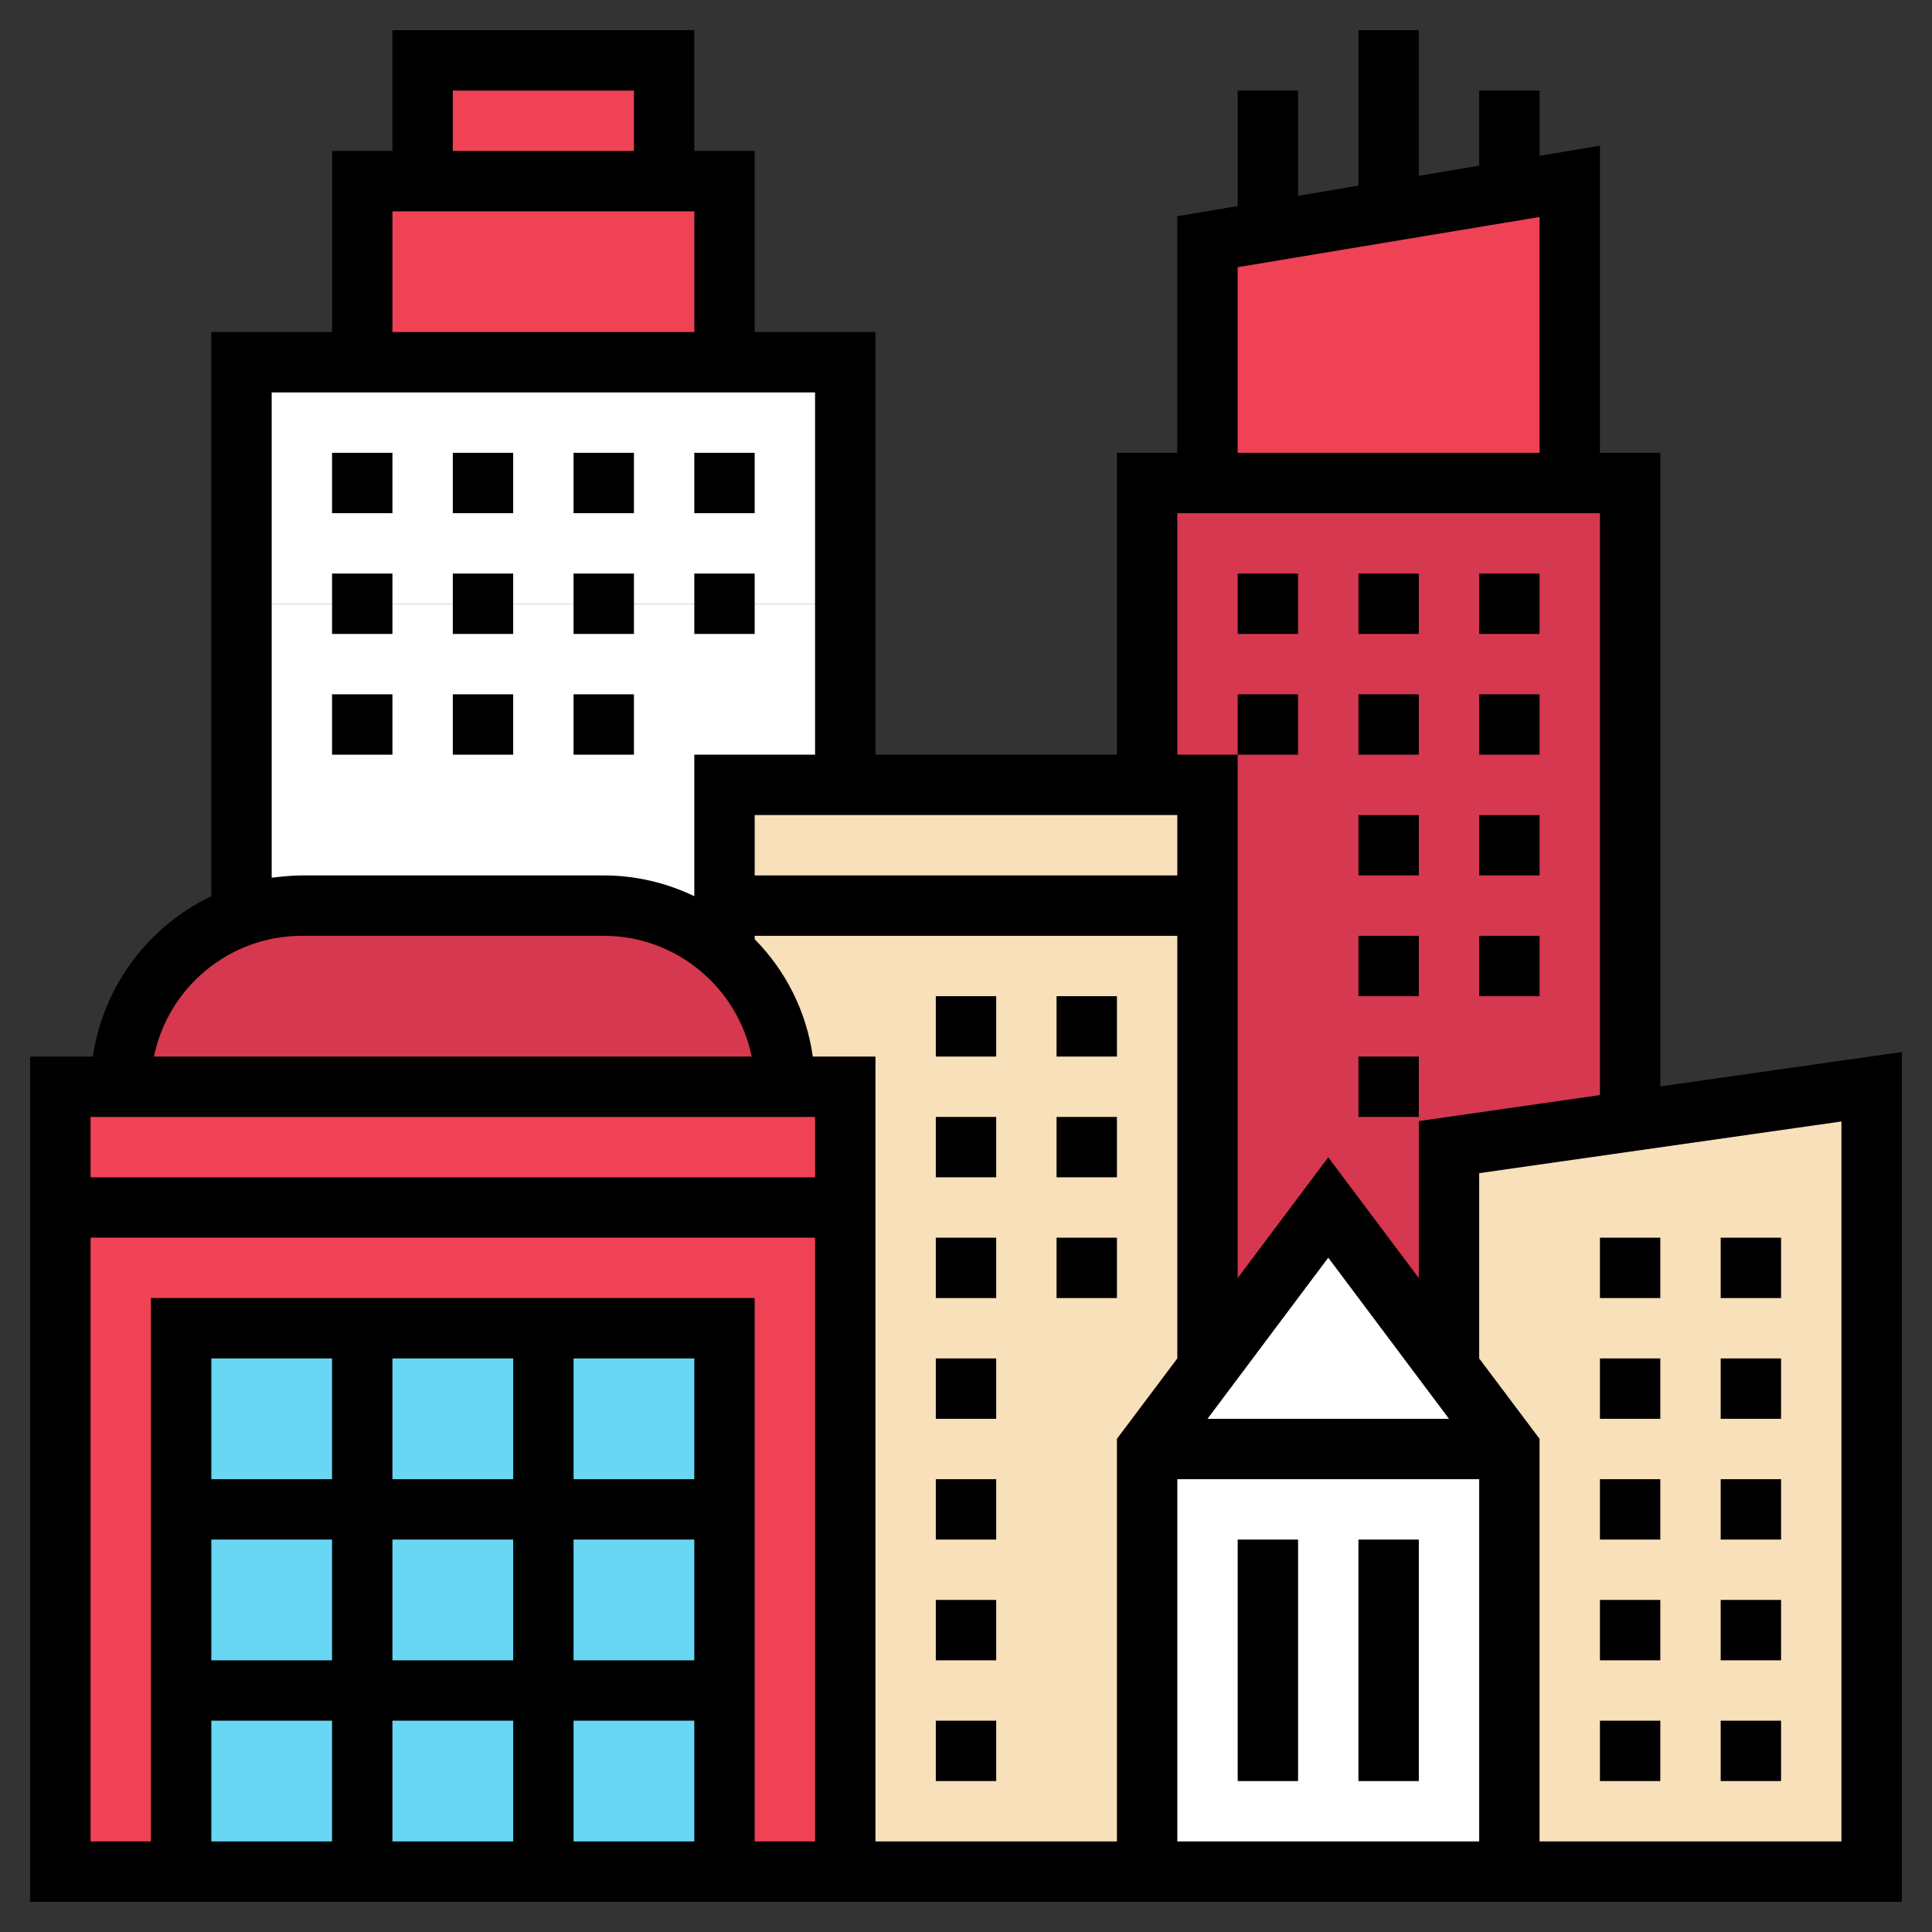
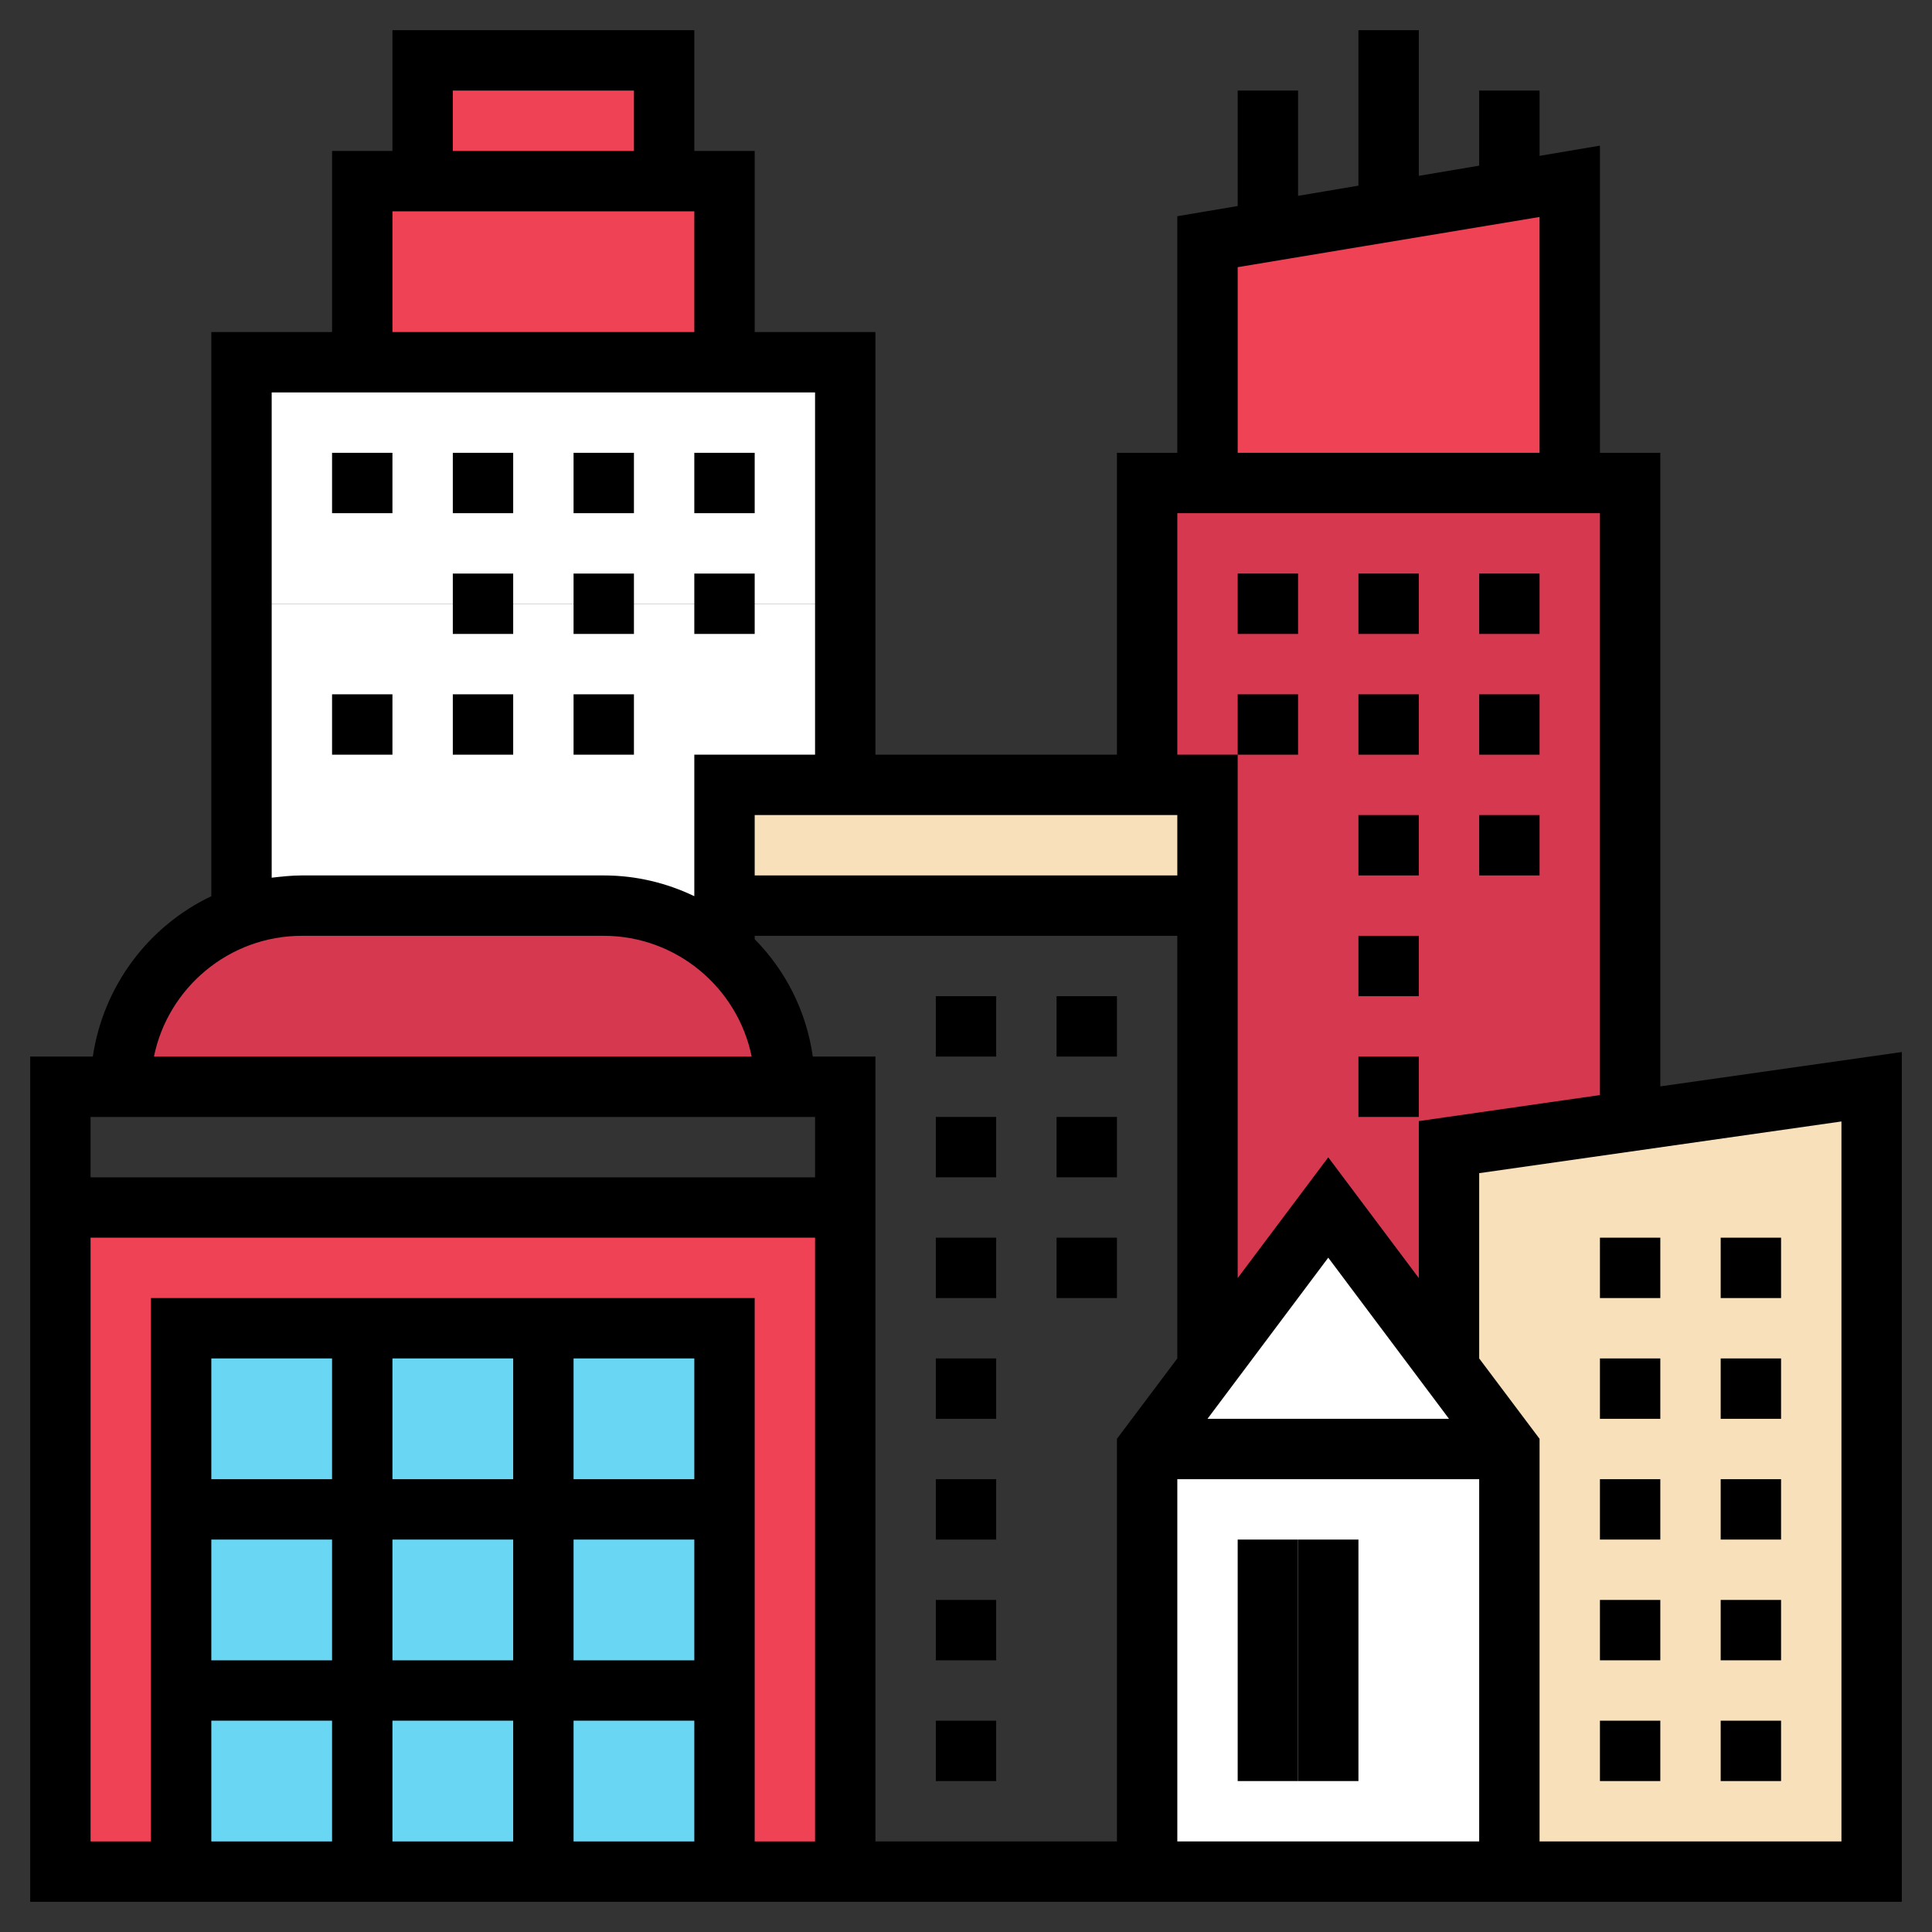
<svg xmlns="http://www.w3.org/2000/svg" id="Layer_5" x="0px" y="0px" viewBox="0 0 512 512" style="enable-background:new 0 0 512 512;" xml:space="preserve">
  <rect x="0" y="0" width="512" height="512" fill="#333333" stroke="none" />
  <style type="text/css">
	.st0{fill:#EF4255;}
	.st1{fill:#FFFFFF;}
	.st2{fill:#D6384F;}
	.st3{fill:#F7E0BA;}
	.st4{fill:#69D6F4;}
</style>
  <g>
    <g>
      <g>
        <path class="st0" d="M112,16h64v32h-64V16z" />
      </g>
      <g>
        <path class="st0" d="M192,48v48H96V48h16h64H192z" />
      </g>
      <g>
        <path class="st1" d="M224,96v64h-24H88H64V96h32h96H224z" />
      </g>
      <g>
        <path class="st1" d="M64,242.8V160h24h112h24v48h-32v32v12.3c-8.5-7.7-19.7-12.3-32-12.3H80C74.4,240,69,241,64,242.8z" />
      </g>
      <g>
        <path class="st0" d="M416,48v80h-96V64l16-2.6l32-5.4l32-5.4L416,48z" />
      </g>
      <g>
        <path class="st2" d="M432,128v169.1l-48,6.9v58.6L352,320l-32,42.6V240v-32h-16v-80h16h96L432,128z" />
      </g>
      <g>
        <path class="st3" d="M320,208v32H192v-32h32h80H320z" />
      </g>
      <g>
-         <path class="st3" d="M192,240h128v122.6L304,384v112h-80V320v-32h-16c0-14.2-6.2-27-16-35.7V240z" />
-       </g>
+         </g>
      <g>
        <path class="st3" d="M496,496h-96V384l-16-21.4V304l48-6.9l64-9.1V496z" />
      </g>
      <g>
        <path class="st1" d="M384,362.6l16,21.4h-96l16-21.4l32-42.6L384,362.6z" />
      </g>
      <g>
        <path class="st1" d="M304,384h96v112h-96V384z" />
      </g>
      <g>
        <path class="st2" d="M208,288H32c0-20.9,13.4-38.7,32-45.2c5-1.8,10.4-2.8,16-2.8h80c12.3,0,23.5,4.6,32,12.3     C201.8,261,208,273.8,208,288z" />
      </g>
      <g>
-         <path class="st0" d="M224,288v32H16v-32h16h176H224z" />
-       </g>
+         </g>
      <g>
        <path class="st0" d="M16,320h208v176H16V320z" />
      </g>
      <g>
        <path class="st4" d="M48,352h144v144H48V352z" />
      </g>
    </g>
    <g>
      <path d="M328,408h16v64h-16V408z" />
-       <path d="M360,408h16v64h-16V408z" />
+       <path d="M360,408v64h-16V408z" />
      <path d="M440,287.9V120h-16V38.6l-16,2.7V24h-16v19.9l-16,2.7V8h-16v41.2l-16,2.7V24h-16v30.6l-16,2.7V120h-16v80h-64V88h-32V40    h-16V8h-80v32H88v48H56v149.5c-16.6,7.9-28.6,23.7-31.4,42.5H8v224h496V278.8L440,287.9z M328,70.8l80-13.3V120h-80V70.8z     M312,136h112v154.2l-48,6.9v41.6l-24-32l-24,32V200h-16V136z M312,232H200v-16h112V232z M312,392h80v96h-80V392z M320,376    l32-42.7l32,42.7H320z M120,24h48v16h-48V24z M104,56h80v32h-80V56z M72,104h144v96h-32v37.5c-7.3-3.5-15.4-5.5-24-5.5H80    c-2.7,0-5.4,0.3-8,0.6V104z M80,248h80c19.3,0,35.5,13.8,39.2,32H40.8C44.5,261.8,60.7,248,80,248z M216,296v16H24v-16H216z     M184,440h-32v-32h32V440z M136,440h-32v-32h32V440z M136,456v32h-32v-32H136z M152,456h32v32h-32V456z M184,392h-32v-32h32V392z     M136,392h-32v-32h32V392z M88,392H56v-32h32V392z M56,408h32v32H56V408z M56,456h32v32H56V456z M200,488V344H40v144H24V328h192    v160H200z M215.4,280c-1.7-12-7.2-22.8-15.4-31.1V248h112v112l-16,21.3V488h-64V280H215.4z M488,488h-80V381.3L392,360v-49.1    l96-13.7V488z" />
      <path d="M248,360h16v16h-16V360z" />
      <path d="M248,424h16v16h-16V424z" />
      <path d="M248,456h16v16h-16V456z" />
      <path d="M248,328h16v16h-16V328z" />
      <path d="M248,392h16v16h-16V392z" />
      <path d="M248,264h16v16h-16V264z" />
      <path d="M248,296h16v16h-16V296z" />
      <path d="M280,328h16v16h-16V328z" />
      <path d="M280,296h16v16h-16V296z" />
      <path d="M280,264h16v16h-16V264z" />
      <path d="M456,456h16v16h-16V456z" />
      <path d="M456,392h16v16h-16V392z" />
      <path d="M456,360h16v16h-16V360z" />
      <path d="M456,328h16v16h-16V328z" />
      <path d="M456,424h16v16h-16V424z" />
      <path d="M424,456h16v16h-16V456z" />
      <path d="M424,424h16v16h-16V424z" />
      <path d="M424,328h16v16h-16V328z" />
      <path d="M424,392h16v16h-16V392z" />
      <path d="M424,360h16v16h-16V360z" />
      <path d="M152,120h16v16h-16V120z" />
      <path d="M88,120h16v16H88V120z" />
      <path d="M120,120h16v16h-16V120z" />
      <path d="M184,120h16v16h-16V120z" />
-       <path d="M88,152h16v16H88V152z" />
      <path d="M120,152h16v16h-16V152z" />
      <path d="M184,152h16v16h-16V152z" />
      <path d="M152,152h16v16h-16V152z" />
      <path d="M88,184h16v16H88V184z" />
      <path d="M152,184h16v16h-16V184z" />
      <path d="M120,184h16v16h-16V184z" />
      <path d="M360,152h16v16h-16V152z" />
      <path d="M392,152h16v16h-16V152z" />
      <path d="M328,152h16v16h-16V152z" />
      <path d="M328,184h16v16h-16V184z" />
      <path d="M392,184h16v16h-16V184z" />
      <path d="M360,184h16v16h-16V184z" />
      <path d="M360,248h16v16h-16V248z" />
      <path d="M360,216h16v16h-16V216z" />
      <path d="M360,280h16v16h-16V280z" />
      <path d="M392,216h16v16h-16V216z" />
-       <path d="M392,248h16v16h-16V248z" />
    </g>
  </g>
</svg>